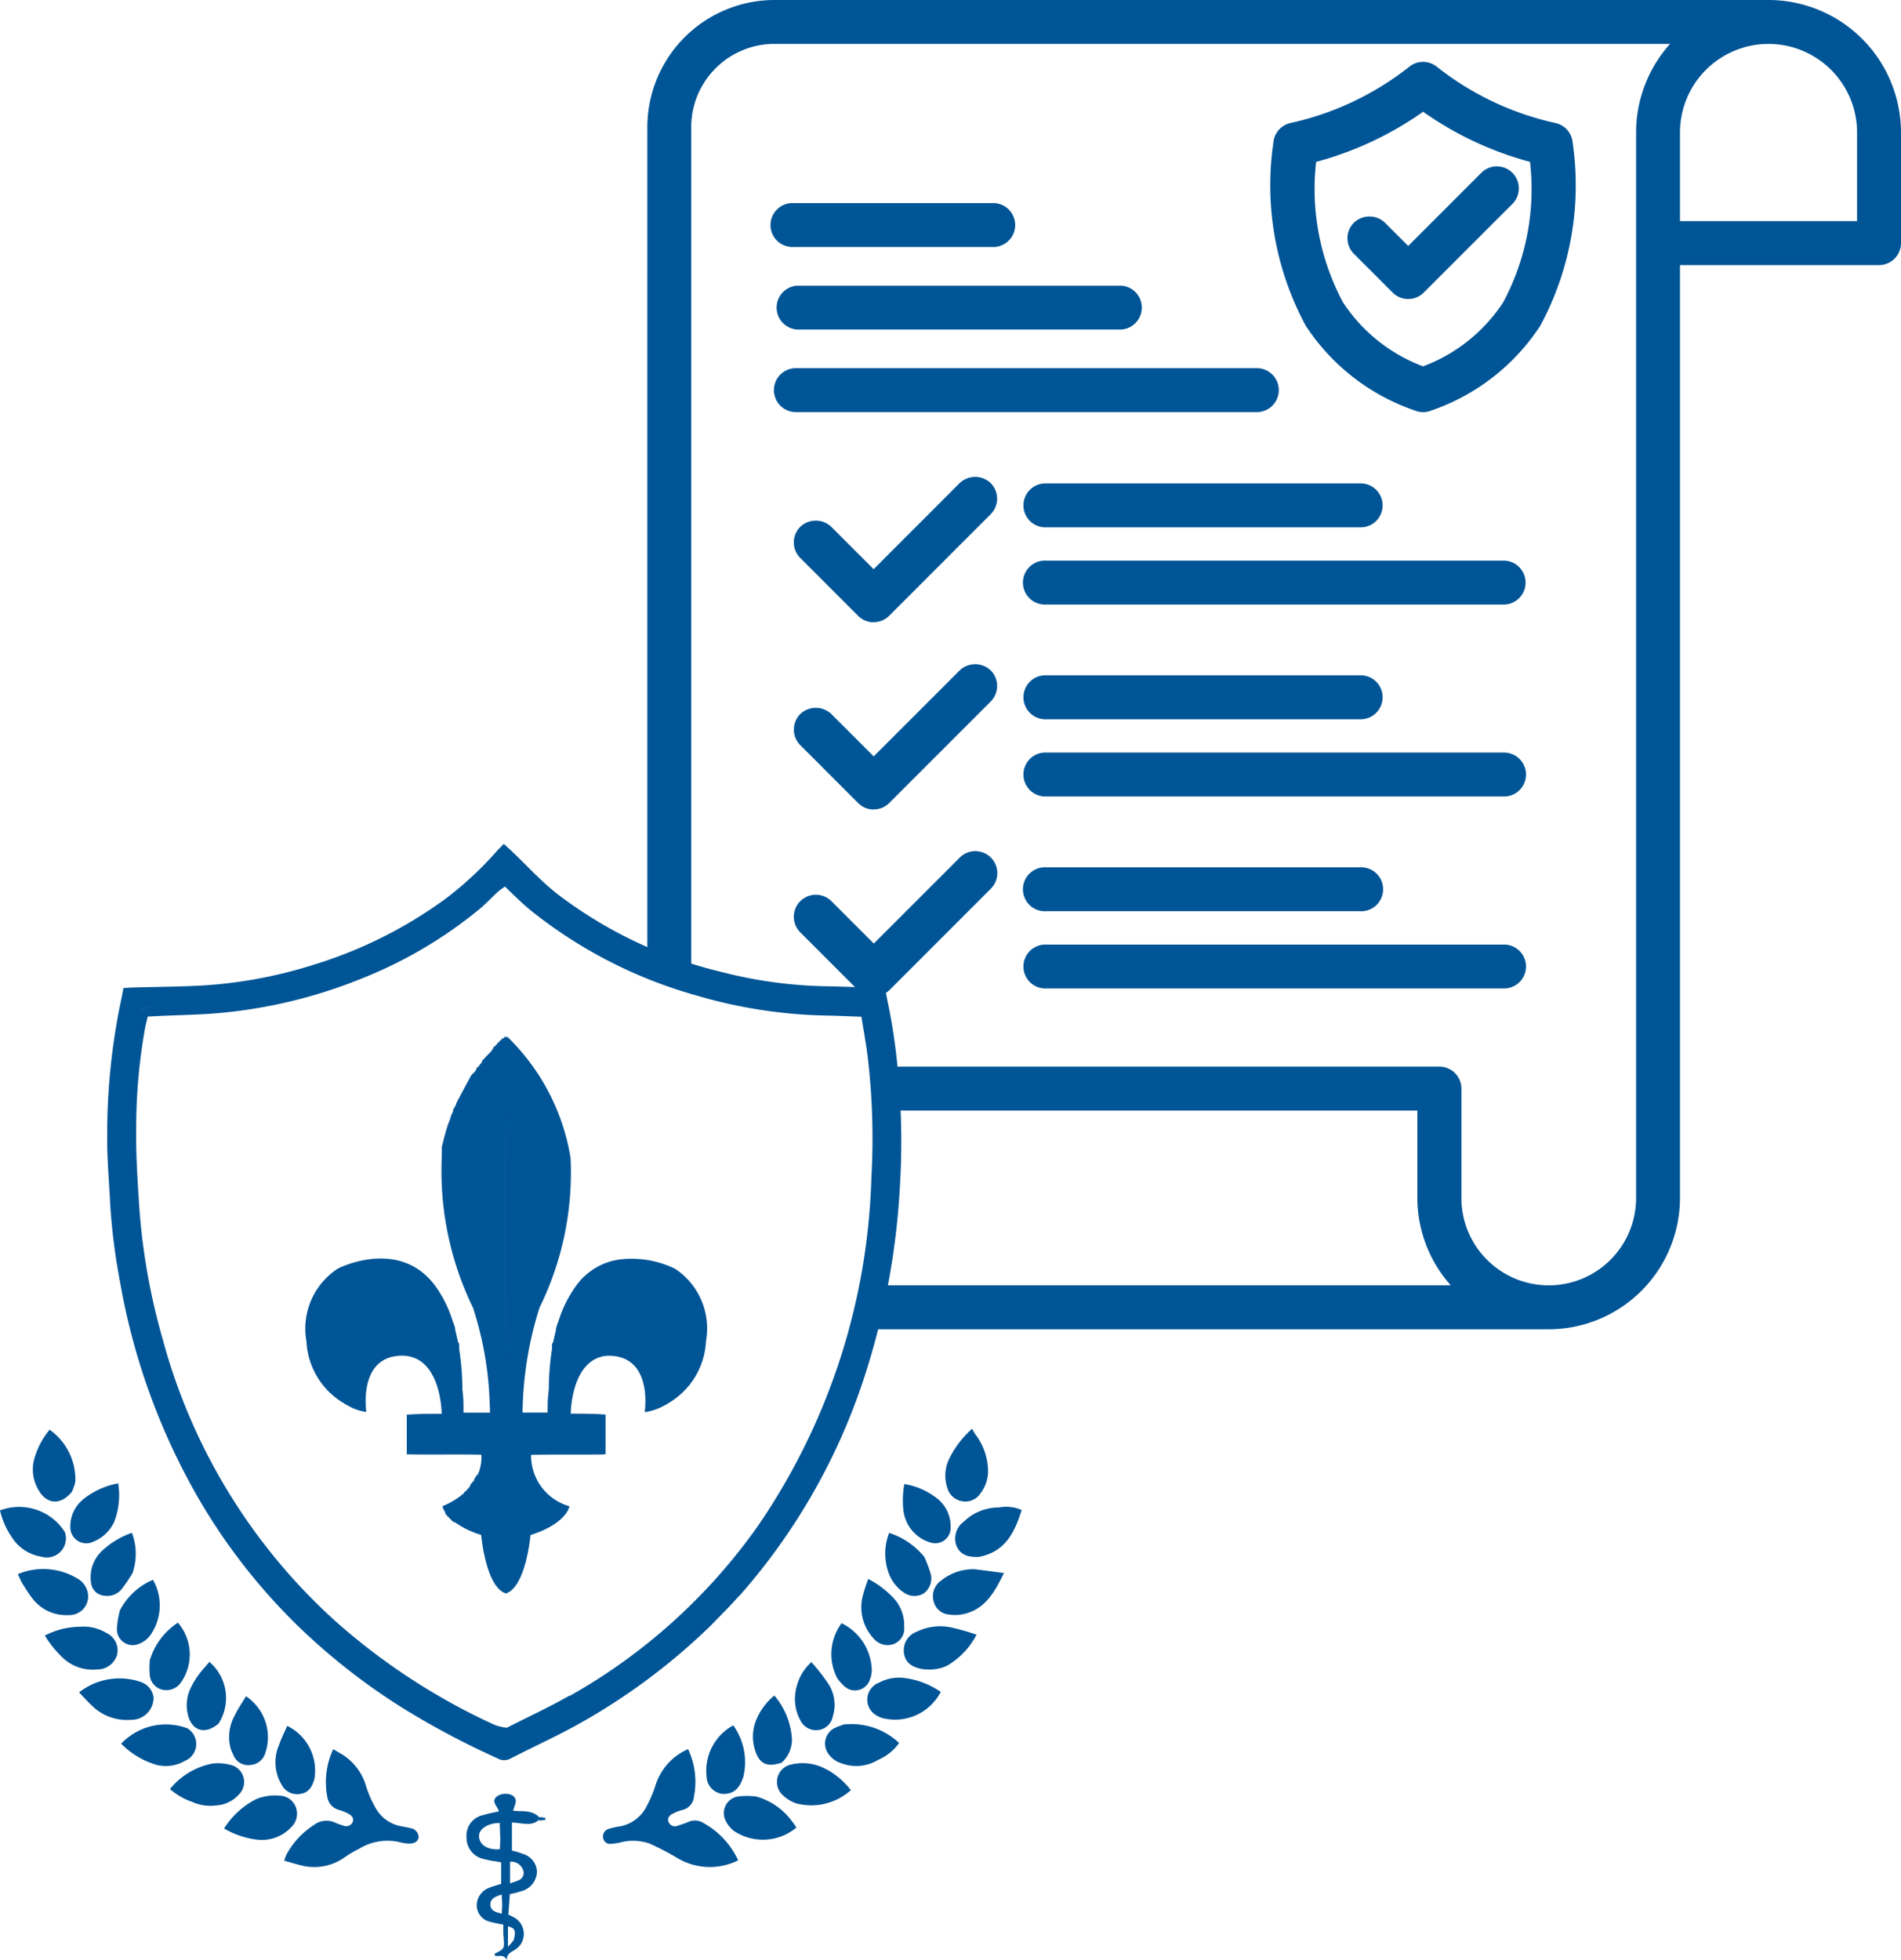
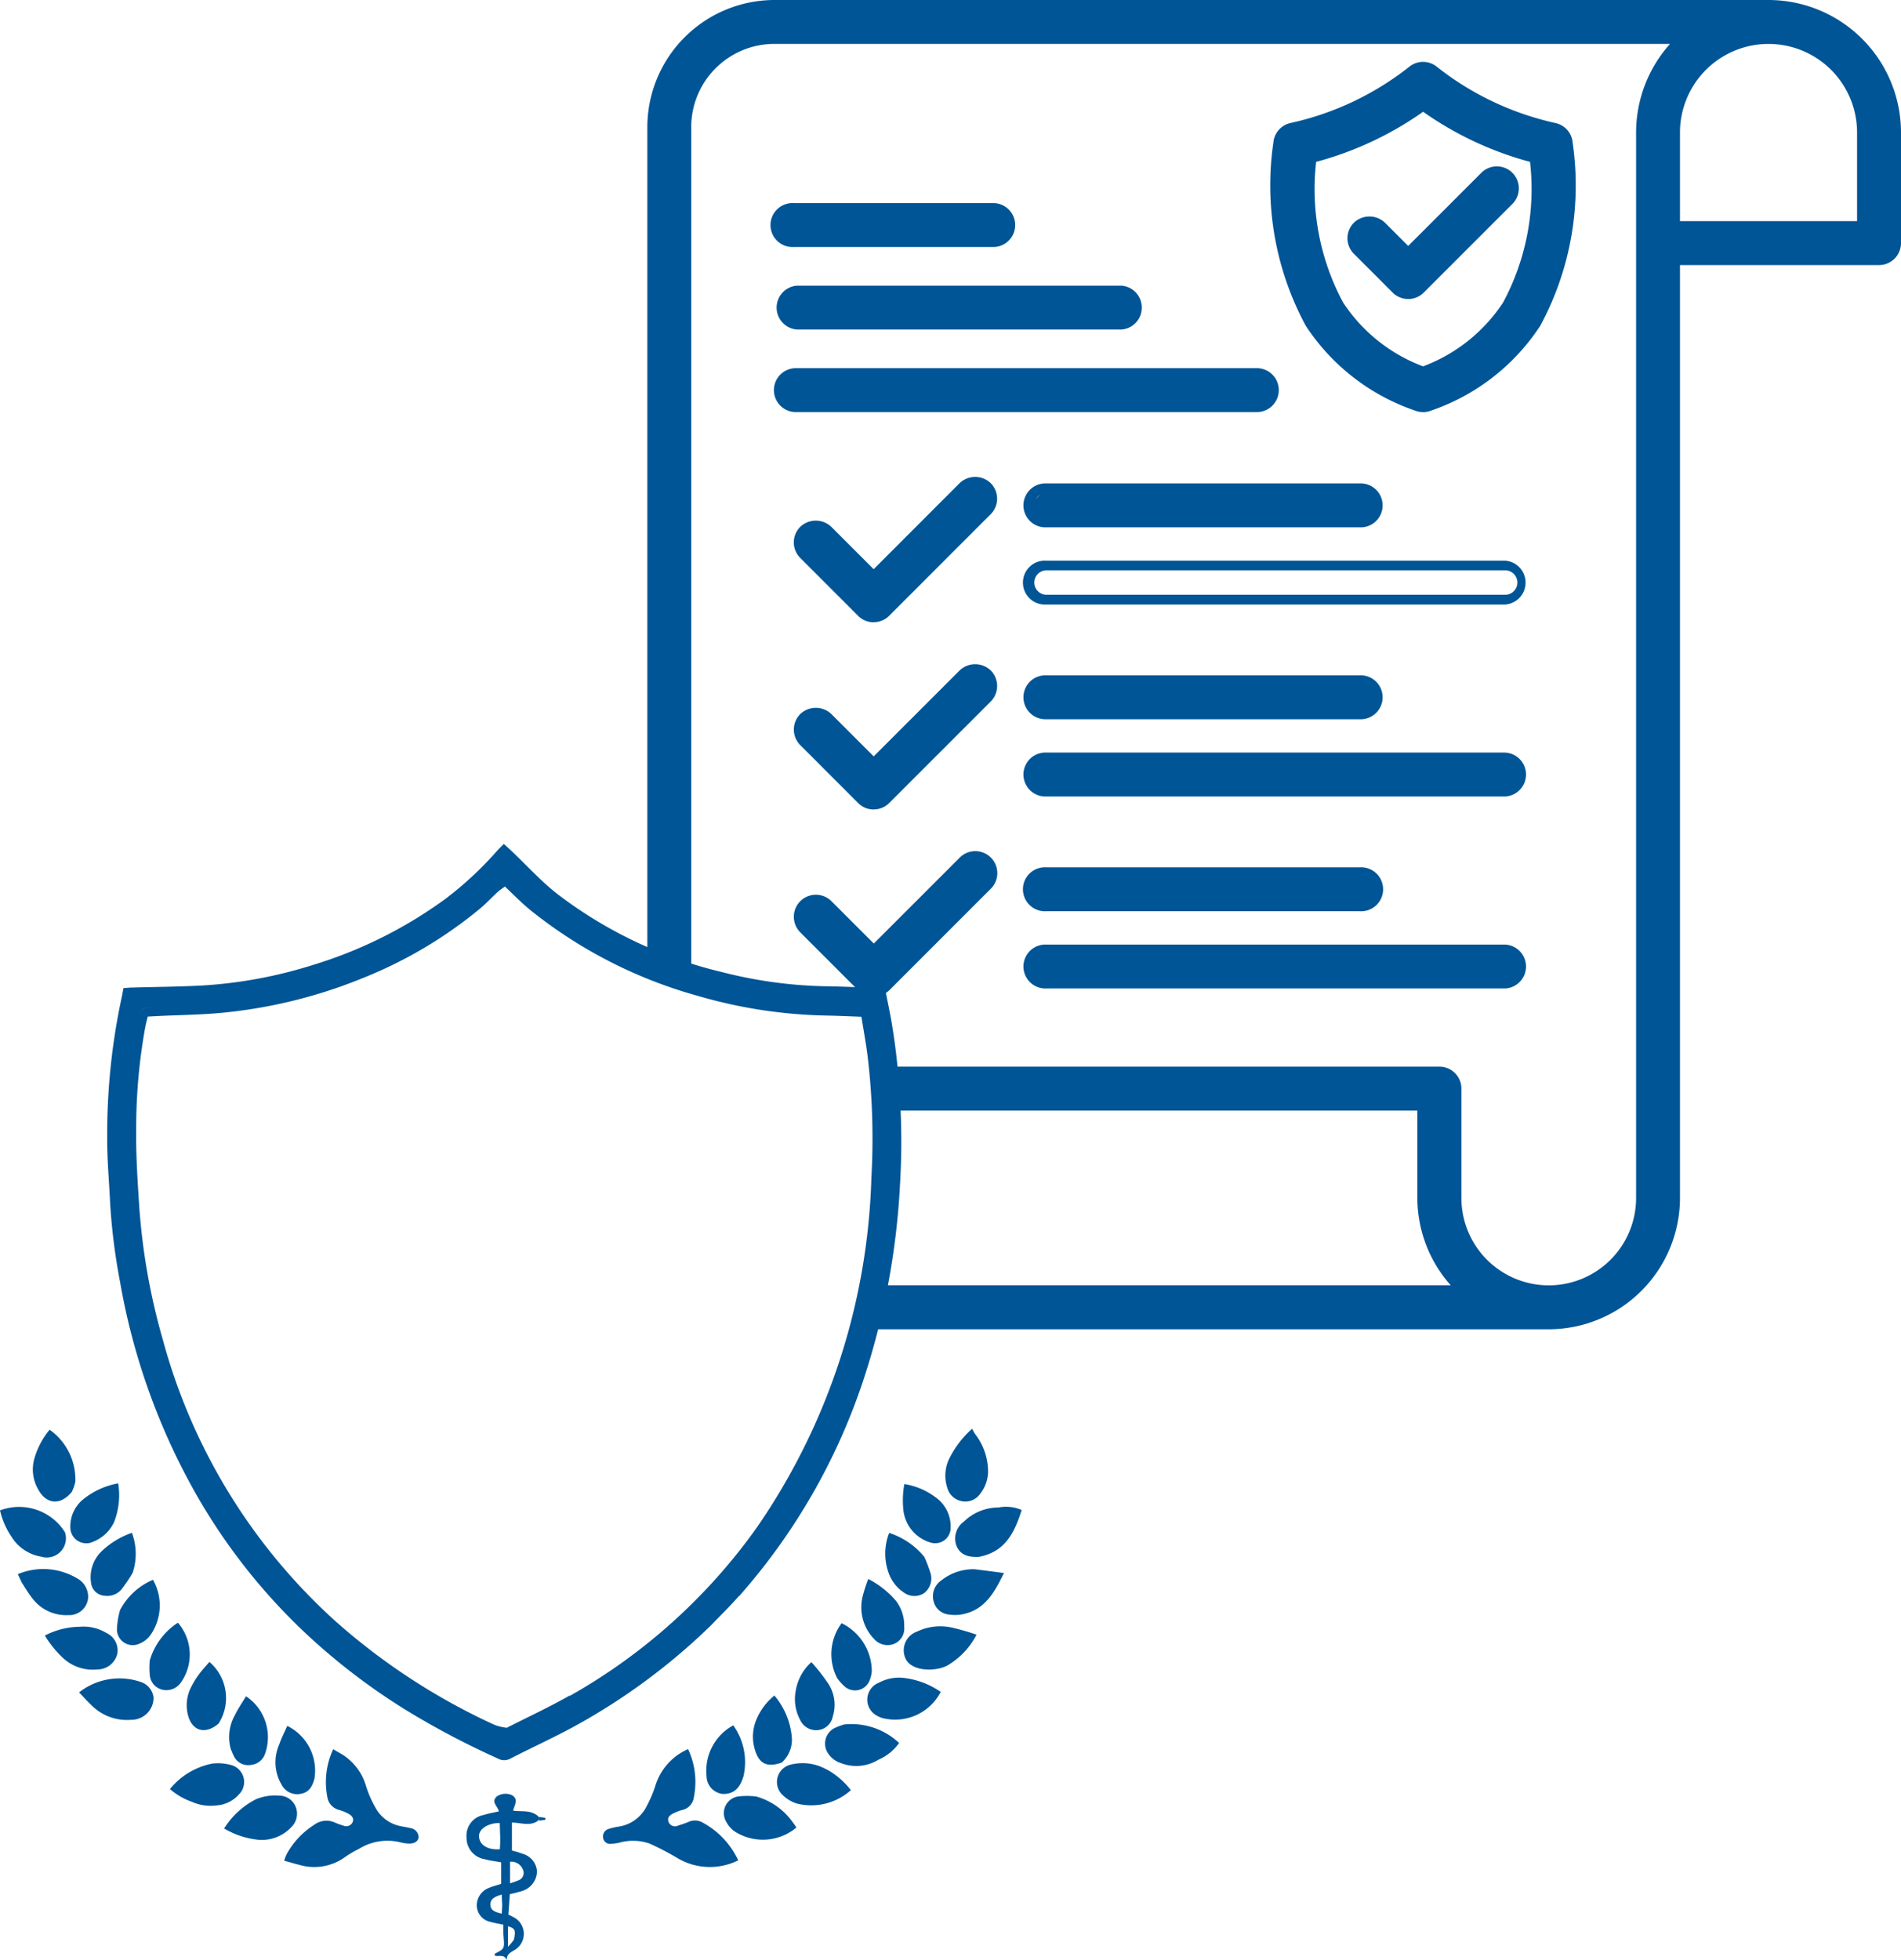
<svg xmlns="http://www.w3.org/2000/svg" id="icono-reglamento-general" width="64.988" height="67" viewBox="0 0 64.988 67">
  <defs>
    <clipPath id="clip-path">
      <rect id="Rectángulo_359" data-name="Rectángulo 359" width="64.988" height="67" fill="#005596" />
    </clipPath>
  </defs>
  <g id="Grupo_132" data-name="Grupo 132" clip-path="url(#clip-path)">
    <path id="Trazado_1037" data-name="Trazado 1037" d="M32.569,112.034a21.191,21.191,0,0,0,4.221-7.3,25.434,25.434,0,0,0,1.285-6.814,24.527,24.527,0,0,0-.028-3.268,22.066,22.066,0,0,0-.282-2.354c-.065-.353-.139-.7-.207-1.047-.7-.023-1.374-.056-2.045-.066a15.38,15.38,0,0,1-3.519-.483,14.965,14.965,0,0,1-5.63-2.667c-.562-.437-1.046-.976-1.566-1.468-.085-.081-.172-.159-.268-.248-.1.1-.175.174-.248.255a11.9,11.9,0,0,1-1.766,1.636,15.171,15.171,0,0,1-4.5,2.243,15.674,15.674,0,0,1-3.814.707c-.791.042-1.584.046-2.376.069-.1,0-.191.013-.3.02-.029.148-.05.277-.079.4a22.151,22.151,0,0,0-.477,4.68c-.007.757.065,1.514.1,2.272a21.049,21.049,0,0,0,.337,2.678,22.544,22.544,0,0,0,2.537,7.152,20.314,20.314,0,0,0,4.081,5.119,21.817,21.817,0,0,0,3.081,2.325,28.019,28.019,0,0,0,3.209,1.7.449.449,0,0,0,.435.009c.743-.384,1.507-.728,2.24-1.131a21.439,21.439,0,0,0,4.623-3.427c.329-.343.654-.658.953-1M12.745,91.9h0c-.608,0-.641.006-.721.519.082-.52.113-.519.716-.519m2.464-.128a9.995,9.995,0,0,1-1.834.129,9.967,9.967,0,0,0,1.834-.129m11.572,23.656c-.7.4-1.43.735-2.146,1.1a1.658,1.658,0,0,1-.421-.1,21.908,21.908,0,0,1-5.437-3.543,19.992,19.992,0,0,1-5.9-9.619,22.007,22.007,0,0,1-.811-4.61c-.056-.868-.113-1.738-.1-2.607a19.229,19.229,0,0,1,.313-3.483c.021-.107.05-.213.082-.345l.326-.017c.77-.038,1.544-.043,2.309-.122A17.008,17.008,0,0,0,19.72,90.9a15,15,0,0,0,3.994-2.368c.211-.176.4-.38.6-.565.078-.071.168-.128.253-.191.313.3.592.582.9.831a15.91,15.91,0,0,0,5.672,2.9,16.791,16.791,0,0,0,4.4.679c.394.007.788.026,1.214.041.073.458.156.9.212,1.345a23.707,23.707,0,0,1,.129,4.16,22.147,22.147,0,0,1-3.9,11.929,19.711,19.711,0,0,1-6.409,5.777" transform="translate(-7.305 -57.476)" fill="#005596" />
    <path id="Trazado_1038" data-name="Trazado 1038" d="M65.1,181.412a.539.539,0,0,0-.505-.026,3.317,3.317,0,0,1-.342.12.235.235,0,0,1-.331-.122c-.06-.155.054-.245.181-.3a1.305,1.305,0,0,1,.276-.106.513.513,0,0,0,.41-.454,2.632,2.632,0,0,0-.2-1.628,2,2,0,0,0-1.106,1.212,4.054,4.054,0,0,1-.305.727,1.278,1.278,0,0,1-.974.71,2.492,2.492,0,0,0-.32.075.268.268,0,0,0-.2.3.24.24,0,0,0,.286.21,1.893,1.893,0,0,0,.26-.035,1.739,1.739,0,0,1,1.029.023,9.085,9.085,0,0,1,.986.513,2.167,2.167,0,0,0,2.057.065,2.806,2.806,0,0,0-1.195-1.279" transform="translate(-41.066 -119.113)" fill="#005596" />
    <path id="Trazado_1039" data-name="Trazado 1039" d="M33.418,181.617c-.115-.035-.237-.047-.355-.074a1.244,1.244,0,0,1-.876-.641,3.771,3.771,0,0,1-.316-.722,1.9,1.9,0,0,0-.8-1.079l-.326-.189a2.667,2.667,0,0,0-.2,1.631.536.536,0,0,0,.393.441,1.687,1.687,0,0,1,.335.136c.113.062.2.166.129.3a.242.242,0,0,1-.315.1,2.072,2.072,0,0,1-.278-.1.7.7,0,0,0-.717.078,2.763,2.763,0,0,0-.937,1,1.568,1.568,0,0,0-.085.223c.195.054.362.106.531.147a1.8,1.8,0,0,0,1.566-.282,3.549,3.549,0,0,1,.455-.266,1.85,1.85,0,0,1,1.393-.233,1.42,1.42,0,0,0,.324.049c.188.005.309-.079.327-.21a.319.319,0,0,0-.247-.311" transform="translate(-19.355 -119.126)" fill="#005596" />
    <path id="Trazado_1040" data-name="Trazado 1040" d="M49.318,184.044c.05-.2.193-.376-.027-.525a.528.528,0,0,0-.531.039c-.205.189.034.33.072.509-.179.041-.351.068-.515.122a.716.716,0,0,0-.59.764.739.739,0,0,0,.618.748c.176.05.362.069.567.107v.736c-.151.049-.3.085-.44.146a.642.642,0,0,0-.393.629.581.581,0,0,0,.471.526c.134.039.274.06.434.094,0,.084,0,.16,0,.235s.009.153.014.23c.025.354.021.36-.3.525-.01.005-.005.038-.009.064.13.058.325-.073.414.166-.01-.209.123-.264.244-.342a.638.638,0,0,0-.01-1.132,1.92,1.92,0,0,0-.18-.09c.018-.252.034-.478.05-.7a4.177,4.177,0,0,0,.428-.11.715.715,0,0,0,.5-.668.668.668,0,0,0-.49-.6,2.939,2.939,0,0,0-.366-.111v-.956c.32,0,.635.145.908-.078a.591.591,0,0,0,0-.13c-.262-.237-.572-.157-.863-.2m-.458,1.319c-.425.034-.715-.158-.711-.459,0-.237.316-.441.707-.437.006.18.012.363.018.546,0,.16-.009.257-.014.351m.065,2.2c-.191-.045-.381-.092-.389-.3s.166-.287.388-.352c.006.13.012.243.017.356-.005.131-.01.206-.016.3m.412.891a1.912,1.912,0,0,1-.2.238v-.7c.244.066.276.144.2.46m.307-2.409a.27.27,0,0,1-.12.367c-.128.053-.208.079-.316.115v-.74a.427.427,0,0,1,.436.257" transform="translate(-31.778 -122.157)" fill="#005596" />
    <path id="Trazado_1041" data-name="Trazado 1041" d="M2.221,155A1.851,1.851,0,0,0,0,154.253a2.68,2.68,0,0,0,.393.9,1.472,1.472,0,0,0,1.011.68A.656.656,0,0,0,2.221,155" transform="translate(0 -102.63)" fill="#005596" />
    <path id="Trazado_1042" data-name="Trazado 1042" d="M97.742,155.444c.134.34.427.408.782.388.906-.177,1.214-.852,1.451-1.6a1.335,1.335,0,0,0-.785-.086,1.7,1.7,0,0,0-1.188.481.716.716,0,0,0-.26.818" transform="translate(-65.048 -102.623)" fill="#005596" />
    <path id="Trazado_1043" data-name="Trazado 1043" d="M3.546,162.065a.645.645,0,0,0,.68-.58.715.715,0,0,0-.379-.677,2.254,2.254,0,0,0-2.023-.142l.132.282c.126.2.231.376.36.539a1.443,1.443,0,0,0,1.23.578" transform="translate(-1.214 -106.864)" fill="#005596" />
    <path id="Trazado_1044" data-name="Trazado 1044" d="M6.378,167.831a.7.7,0,0,0,.684-.512.651.651,0,0,0-.366-.734,1.517,1.517,0,0,0-.915-.213,2.663,2.663,0,0,0-1.19.3,3.537,3.537,0,0,0,.633.779,1.493,1.493,0,0,0,1.155.381" transform="translate(-3.057 -110.772)" fill="#005596" />
    <path id="Trazado_1045" data-name="Trazado 1045" d="M95.732,160.883a.654.654,0,0,0-.259.728.59.59,0,0,0,.525.438,1.343,1.343,0,0,0,.455-.008c.761-.149,1.09-.733,1.42-1.41-.363-.048-.674-.09-1.014-.131a1.771,1.771,0,0,0-1.127.383" transform="translate(-63.552 -106.867)" fill="#005596" />
    <path id="Trazado_1046" data-name="Trazado 1046" d="M25.385,184.034a.611.611,0,0,0-.562-.392,1.716,1.716,0,0,0-.8.123,2.766,2.766,0,0,0-1.089,1,2.886,2.886,0,0,0,1.088.376,1.379,1.379,0,0,0,1.2-.413.637.637,0,0,0,.16-.7" transform="translate(-15.272 -122.27)" fill="#005596" />
    <path id="Trazado_1047" data-name="Trazado 1047" d="M75.161,183.707a2.523,2.523,0,0,0-.612,0,.576.576,0,0,0-.4.867.955.955,0,0,0,.273.319,1.791,1.791,0,0,0,2.123-.123,1.525,1.525,0,0,0-.124-.18,2.272,2.272,0,0,0-1.261-.885" transform="translate(-49.32 -122.306)" fill="#005596" />
    <path id="Trazado_1048" data-name="Trazado 1048" d="M9.876,173.041a.753.753,0,0,0,.759-.77.644.644,0,0,0-.436-.523,2.238,2.238,0,0,0-2.11.356c.156.162.276.3.413.427a1.71,1.71,0,0,0,1.374.51" transform="translate(-5.386 -114.261)" fill="#005596" />
    <path id="Trazado_1049" data-name="Trazado 1049" d="M89.129,171.754a.621.621,0,0,0-.073,1.131.914.914,0,0,0,.174.077,1.756,1.756,0,0,0,2.006-.89,2.782,2.782,0,0,0-1.279-.48,1.439,1.439,0,0,0-.829.163" transform="translate(-59.076 -114.245)" fill="#005596" />
    <path id="Trazado_1050" data-name="Trazado 1050" d="M85.059,176.327a2.5,2.5,0,0,0-.332.127.594.594,0,0,0-.253.792.827.827,0,0,0,.494.406,1.439,1.439,0,0,0,1.263-.119,1.685,1.685,0,0,0,.711-.574,2.38,2.38,0,0,0-1.883-.632" transform="translate(-56.205 -117.387)" fill="#005596" />
-     <path id="Trazado_1051" data-name="Trazado 1051" d="M14.654,176.457a2.105,2.105,0,0,0-2.256.527,2.758,2.758,0,0,0,1.225.728,1.3,1.3,0,0,0,.954-.141.623.623,0,0,0,.078-1.114" transform="translate(-8.255 -117.388)" fill="#005596" />
    <path id="Trazado_1052" data-name="Trazado 1052" d="M81.3,180.6a2.854,2.854,0,0,0-.286-.145,1.67,1.67,0,0,0-1.03-.087.611.611,0,0,0-.29,1.055,1.206,1.206,0,0,0,.475.281,2.022,2.022,0,0,0,1.848-.458,2.709,2.709,0,0,0-.717-.645" transform="translate(-52.929 -120.062)" fill="#005596" />
    <path id="Trazado_1053" data-name="Trazado 1053" d="M92.931,166.526a.677.677,0,0,0-.368.966c.254.42,1.057.39,1.414.188a2.6,2.6,0,0,0,.99-1.049,7.921,7.921,0,0,0-.844-.243,1.835,1.835,0,0,0-1.192.138" transform="translate(-61.583 -110.76)" fill="#005596" />
    <path id="Trazado_1054" data-name="Trazado 1054" d="M19.768,181.386a.6.6,0,0,0-.286-.979,1.691,1.691,0,0,0-.647-.051,2.481,2.481,0,0,0-1.449.871,2.257,2.257,0,0,0,.746.434,1.542,1.542,0,0,0,.832.126,1.12,1.12,0,0,0,.8-.4" transform="translate(-11.576 -120.08)" fill="#005596" />
    <path id="Trazado_1055" data-name="Trazado 1055" d="M4.7,148.332A1.6,1.6,0,0,0,4.812,148a2.085,2.085,0,0,0-.88-1.775,2.715,2.715,0,0,0-.511.951,1.363,1.363,0,0,0,.116,1.082c.284.53.774.568,1.167.076" transform="translate(-2.236 -97.36)" fill="#005596" />
    <path id="Trazado_1056" data-name="Trazado 1056" d="M97.265,148.6a.622.622,0,0,0,.637-.257,1.259,1.259,0,0,0,.266-.731,2.1,2.1,0,0,0-.444-1.309c-.042-.068-.068-.115-.1-.179a3.37,3.37,0,0,0-.791,1.039,1.326,1.326,0,0,0-.064.963.637.637,0,0,0,.5.474" transform="translate(-64.39 -97.292)" fill="#005596" />
    <path id="Trazado_1057" data-name="Trazado 1057" d="M91.873,158.855a.631.631,0,0,0,.243-.671,4.986,4.986,0,0,0-.216-.574,2.566,2.566,0,0,0-1.205-.825,1.944,1.944,0,0,0-.018,1.369,1.344,1.344,0,0,0,.514.665.612.612,0,0,0,.683.035" transform="translate(-60.298 -104.393)" fill="#005596" />
    <path id="Trazado_1058" data-name="Trazado 1058" d="M93.288,153.784a.529.529,0,0,0,.7-.518,1.217,1.217,0,0,0-.537-1.04,2.383,2.383,0,0,0-1.046-.437,3.106,3.106,0,0,0-.029.924,1.307,1.307,0,0,0,.913,1.072" transform="translate(-61.489 -101.066)" fill="#005596" />
    <path id="Trazado_1059" data-name="Trazado 1059" d="M7.917,153.73a1.331,1.331,0,0,0,.776-.7,2.549,2.549,0,0,0,.137-1.316,2.633,2.633,0,0,0-1.191.541,1.191,1.191,0,0,0-.446.951.546.546,0,0,0,.724.527" transform="translate(-4.789 -101.015)" fill="#005596" />
    <path id="Trazado_1060" data-name="Trazado 1060" d="M9.676,157.383a1.231,1.231,0,0,0-.386,1.078.5.5,0,0,0,.474.464.638.638,0,0,0,.566-.214,5.631,5.631,0,0,0,.382-.564,2.039,2.039,0,0,0-.023-1.375,2.887,2.887,0,0,0-1.014.611" transform="translate(-6.18 -104.384)" fill="#005596" />
    <path id="Trazado_1061" data-name="Trazado 1061" d="M28.385,178.531a.6.6,0,0,0,.67.311c.272-.05.385-.258.453-.508a1.7,1.7,0,0,0-.928-1.811c-.092.21-.2.416-.273.631a1.516,1.516,0,0,0-.008,1.209,1.871,1.871,0,0,0,.087.169" transform="translate(-18.76 -117.535)" fill="#005596" />
    <path id="Trazado_1062" data-name="Trazado 1062" d="M89.248,163.716a.566.566,0,0,0,.346-.585,1.382,1.382,0,0,0-.28-.885,3.126,3.126,0,0,0-.948-.748,5.032,5.032,0,0,0-.194.6,1.557,1.557,0,0,0,.383,1.44.616.616,0,0,0,.692.179" transform="translate(-58.683 -107.531)" fill="#005596" />
    <path id="Trazado_1063" data-name="Trazado 1063" d="M15.3,167.284a2.654,2.654,0,0,0,0,.455.558.558,0,0,0,.43.522.6.6,0,0,0,.633-.242,1.661,1.661,0,0,0-.1-2.046,2.307,2.307,0,0,0-.968,1.311" transform="translate(-10.181 -110.511)" fill="#005596" />
    <path id="Trazado_1064" data-name="Trazado 1064" d="M12.073,162.6a2.814,2.814,0,0,0-.107.636.539.539,0,0,0,.724.538.883.883,0,0,0,.412-.3,1.769,1.769,0,0,0,.094-1.9,2.276,2.276,0,0,0-1.123,1.031" transform="translate(-7.967 -107.579)" fill="#005596" />
    <path id="Trazado_1065" data-name="Trazado 1065" d="M85.509,168.193a.536.536,0,0,0,.857-.25,1.01,1.01,0,0,0,.062-.287,1.832,1.832,0,0,0-1.032-1.633,1.776,1.776,0,0,0-.146,1.885,1.845,1.845,0,0,0,.258.285" transform="translate(-56.625 -110.544)" fill="#005596" />
    <path id="Trazado_1066" data-name="Trazado 1066" d="M24.174,175.842a.568.568,0,0,0,.488-.387,1.683,1.683,0,0,0-.652-1.96c-.129.215-.275.421-.382.647a1.52,1.52,0,0,0-.145,1.14c.037.1.068.167.1.236a.543.543,0,0,0,.59.324" transform="translate(-15.599 -115.519)" fill="#005596" />
    <path id="Trazado_1067" data-name="Trazado 1067" d="M72.263,178.193a.616.616,0,0,0,.553.615c.442.013.608-.283.708-.6a2.166,2.166,0,0,0-.348-1.744,1.76,1.76,0,0,0-.913,1.732" transform="translate(-48.108 -117.494)" fill="#005596" />
    <path id="Trazado_1068" data-name="Trazado 1068" d="M77.193,174.139a1.514,1.514,0,0,0-.092,1.154c.146.462.411.59.909.419a1.05,1.05,0,0,0,.35-.813,2.541,2.541,0,0,0-.6-1.48,2.12,2.12,0,0,0-.569.72" transform="translate(-51.287 -115.469)" fill="#005596" />
    <path id="Trazado_1069" data-name="Trazado 1069" d="M81.885,170.005a1.688,1.688,0,0,0-.538,1,1.5,1.5,0,0,0,.16.984.6.6,0,0,0,.661.33.581.581,0,0,0,.453-.47,1.312,1.312,0,0,0-.157-1.108,6.4,6.4,0,0,0-.579-.738" transform="translate(-54.148 -113.195)" fill="#005596" />
    <path id="Trazado_1070" data-name="Trazado 1070" d="M20.2,172.088a1.623,1.623,0,0,0-.314-2.109c-.12.142-.247.278-.357.427a2.949,2.949,0,0,0-.259.419,1.352,1.352,0,0,0-.128.921c.123.582.582.747,1.057.342" transform="translate(-12.728 -113.178)" fill="#005596" />
    <path id="Trazado_1071" data-name="Trazado 1071" d="M55.1,185.847a.178.178,0,0,0,.015.119,1.359,1.359,0,0,0,.221-.027c0-.02,0-.04,0-.059a.87.87,0,0,0-.236-.032" transform="translate(-36.689 -123.743)" fill="#005596" />
    <line id="Línea_4" data-name="Línea 4" transform="translate(16.226 50.511)" />
-     <path id="Trazado_1072" data-name="Trazado 1072" d="M43.906,113.914a3.4,3.4,0,0,0-1.878-.31,2.19,2.19,0,0,0-1.489.9,4.1,4.1,0,0,0-.6,1.2l0,.007a1.7,1.7,0,0,0-.091.265c0,.01,0,.019.006.028-.036.138-.068.277-.095.416-.007.011-.013.022-.021.033a.081.081,0,0,0-.022.054c0,.049,0,.1,0,.148a9.132,9.132,0,0,0-.11,1.374c-.011.12-.023.241-.034.364-.006.158-.006.287-.006.444h-.858a12.393,12.393,0,0,1,.578-3.582,10.445,10.445,0,0,0,1.063-5.126,7.42,7.42,0,0,0-2.177-4.152v.053l-.051-.05v0l-.009-.009v.016l-.068.068H38.02c-.023-.007-.02,0-.02,0a.124.124,0,0,1-.048.066c-.021,0-.018,0-.018,0a.125.125,0,0,1-.048.065c-.02,0-.018,0-.018,0a.488.488,0,0,1-.112.135c-.024,0-.02,0-.02,0a1.22,1.22,0,0,1-.116.189c-.02.007-.021.006-.021.006a.157.157,0,0,1-.047.064l-.016,0a.15.15,0,0,1-.049.065c-.019,0-.016,0-.016,0a.137.137,0,0,1-.048.066c-.02,0-.017,0-.017,0a.121.121,0,0,1-.047.068c-.022,0-.017,0-.017,0a.369.369,0,0,1-.051.123l-.018.005a.544.544,0,0,1-.111.137l-.019,0a.394.394,0,0,1-.051.124l-.017.007a.151.151,0,0,1-.05.066h-.016c-.007.018-.019.03-.054.066-.179.329-.34.63-.5.931a.8.8,0,0,1-.086.194l-.018,0a.721.721,0,0,1-.049.187l-.018.009a2.7,2.7,0,0,1-.122.354c-.092.281-.152.527-.213.772,0,.195-.007.39-.011.611a10.669,10.669,0,0,0,1.078,4.892,11.664,11.664,0,0,1,.566,3.191c.009.2.012.332.012.375v.015h-.905c0-.16,0-.29-.005-.451l-.034-.364a9.132,9.132,0,0,0-.11-1.374c0-.049,0-.1,0-.148a.079.079,0,0,0-.022-.054l-.021-.033c-.027-.139-.058-.278-.095-.416,0-.009,0-.019.006-.028a1.7,1.7,0,0,0-.091-.265l0-.007a4.1,4.1,0,0,0-.6-1.2c-1.237-1.66-3.32-.584-3.32-.584a2.444,2.444,0,0,0-1.077,2.486,2.6,2.6,0,0,0,1.308,2.134l.007.013.01,0c.038.021.075.041.111.06l.011.009h0a1.761,1.761,0,0,0,.6.2s-.288-1.847,1.141-1.923,1.435,1.985,1.435,1.985c-.407,0-.8,0-1.192.031,0,.108,0,.215,0,.32v.038c0,.094,0,.188,0,.281,0,.239,0,.476,0,.716.864.016,1.686-.005,2.549.013a1.443,1.443,0,0,1-.116.668c-.005.013-.012.027-.018.04,0-.013-.007-.026-.011-.04a.615.615,0,0,1-.066.118l-.015.009a.447.447,0,0,1-.05.125L37,121.2a.14.14,0,0,1-.047.068h-.016a.37.37,0,0,1-.05.125l-.017.006a.153.153,0,0,1-.049.066c-.019,0-.016,0-.016,0a.131.131,0,0,1-.048.066c-.02,0-.017,0-.017,0a.774.774,0,0,1-.049.071h0l-.047.04-.027.021c-.01,0-.009,0-.009,0l-.005.011h0l-.048.037-.048.034-.049.034-.055.035-.049.031-.065.037-.048.027c-.026.014-.053.027-.081.041l-.041.021c-.042.02-.086.04-.131.059a.016.016,0,0,0-.014.022v0h0a.605.605,0,0,0,.087.186c0,.019.009.038.014.059s0,.021,0,.021a.151.151,0,0,1,.064.05c0,.019,0,.016,0,.016a.164.164,0,0,1,.064.051.085.085,0,0,0,0,.016.156.156,0,0,1,.065.05c0,.019,0,.016,0,.016a.188.188,0,0,1,.069.051c0,.018.008.018.031.016l.025,0a3.022,3.022,0,0,0,.9.433s.154,1.788.846,2c0,0-.026-10.3-.026-15v-2.953c0,.064,0,.123,0,.182,0,5.635.021,17.775.021,17.775.692-.217.847-2,.847-2,1.223-.384,1.325-.966,1.325-.966a.015.015,0,0,0-.014-.022A1.8,1.8,0,0,1,39,120.28c.846-.017,1.653,0,2.5-.013v-.006h.047c0-.452,0-.889,0-1.356-.394-.031-.785-.031-1.192-.031,0,0,.005-1.777,1.149-1.97a1.3,1.3,0,0,1,.239-.008c1.43.077,1.141,1.923,1.141,1.923a.511.511,0,0,0,.073-.009,1.921,1.921,0,0,0,.57-.2h.005l.011-.009c.036-.019.073-.038.111-.06l.01,0,.007-.013a2.6,2.6,0,0,0,1.308-2.134,2.444,2.444,0,0,0-1.077-2.486" transform="translate(-20.844 -70.557)" fill="#005596" />
-     <path id="Trazado_1073" data-name="Trazado 1073" d="M121.577,57.836H105.9a.584.584,0,0,0,0,1.169h15.679a.584.584,0,1,0,0-1.169" transform="translate(-70.122 -38.509)" fill="#005596" />
    <path id="Trazado_1074" data-name="Trazado 1074" d="M121.244,58.838H105.565a.752.752,0,1,1,0-1.5h15.679a.752.752,0,0,1,0,1.5m-15.679-1.169a.417.417,0,1,0,0,.835h15.679a.417.417,0,0,0,0-.835Z" transform="translate(-69.788 -38.176)" fill="#005596" />
    <path id="Trazado_1075" data-name="Trazado 1075" d="M105.9,70.734h10.7a.584.584,0,0,0,0-1.169H105.9a.584.584,0,1,0,0,1.169" transform="translate(-70.121 -46.319)" fill="#005596" />
    <path id="Trazado_1076" data-name="Trazado 1076" d="M116.265,70.568h-10.7a.751.751,0,1,1,0-1.5h10.7a.751.751,0,1,1,0,1.5m-10.7-1.169a.417.417,0,1,0,0,.834h10.7a.417.417,0,1,0,0-.834Z" transform="translate(-69.788 -45.986)" fill="#005596" />
    <path id="Trazado_1077" data-name="Trazado 1077" d="M140.55,9.441a.584.584,0,0,0-.45-.522,10.176,10.176,0,0,1-4.125-1.949.583.583,0,0,0-.753,0A10.189,10.189,0,0,1,131.1,8.919a.586.586,0,0,0-.45.522,9.934,9.934,0,0,0,1.083,6.153,7.106,7.106,0,0,0,3.653,2.832.589.589,0,0,0,.431,0,7.106,7.106,0,0,0,3.653-2.832,9.938,9.938,0,0,0,1.083-6.153m-2.076,5.536a5.846,5.846,0,0,1-2.875,2.274,5.848,5.848,0,0,1-2.876-2.274,8.468,8.468,0,0,1-.94-5.026,11.365,11.365,0,0,0,3.815-1.79,11.359,11.359,0,0,0,3.815,1.79,8.465,8.465,0,0,1-.94,5.026" transform="translate(-86.949 -4.549)" fill="#005596" />
    <path id="Trazado_1078" data-name="Trazado 1078" d="M135.265,18.3a.748.748,0,0,1-.277-.053,7.263,7.263,0,0,1-3.734-2.9,10.093,10.093,0,0,1-1.107-6.255.751.751,0,0,1,.578-.671,10.017,10.017,0,0,0,4.056-1.914.749.749,0,0,1,.968,0A10.008,10.008,0,0,0,139.8,8.422a.749.749,0,0,1,.579.672,10.1,10.1,0,0,1-1.107,6.255,7.265,7.265,0,0,1-3.734,2.9.75.75,0,0,1-.277.053m0-11.635a.414.414,0,0,0-.268.1,10.353,10.353,0,0,1-4.2,1.984.418.418,0,0,0-.321.373,9.778,9.778,0,0,0,1.058,6.051,6.949,6.949,0,0,0,3.574,2.765.417.417,0,0,0,.307,0,6.947,6.947,0,0,0,3.573-2.765A9.783,9.783,0,0,0,140.05,9.12h0a.417.417,0,0,0-.322-.373,10.35,10.35,0,0,1-4.194-1.984.416.416,0,0,0-.269-.1m0,10.434-.065-.027a6,6,0,0,1-2.953-2.34,8.614,8.614,0,0,1-.965-5.123l.007-.12.117-.031a11.161,11.161,0,0,0,3.759-1.762l.1-.075.1.075a11.153,11.153,0,0,0,3.758,1.762l.117.031.007.12a8.612,8.612,0,0,1-.965,5.124,5.993,5.993,0,0,1-2.952,2.34ZM131.61,9.747a8.194,8.194,0,0,0,.922,4.808,5.635,5.635,0,0,0,2.733,2.181A5.63,5.63,0,0,0,138,14.555a8.192,8.192,0,0,0,.922-4.808,11.506,11.506,0,0,1-3.655-1.712,11.507,11.507,0,0,1-3.655,1.712" transform="translate(-86.616 -4.215)" fill="#005596" />
    <path id="Trazado_1079" data-name="Trazado 1079" d="M142.858,17.736l-2.6,2.6-.912-.912a.584.584,0,0,0-.826.826l1.325,1.325a.583.583,0,0,0,.826,0l3.015-3.014a.584.584,0,0,0-.827-.826" transform="translate(-92.116 -11.696)" fill="#005596" />
    <path id="Trazado_1080" data-name="Trazado 1080" d="M139.924,21.584a.748.748,0,0,1-.531-.22l-1.325-1.325a.749.749,0,0,1,0-1.063.769.769,0,0,1,1.062,0l.794.794,2.483-2.483a.752.752,0,1,1,1.063,1.063l-3.015,3.014a.746.746,0,0,1-.531.22M138.6,19.09a.417.417,0,0,0-.3.712l1.325,1.325a.427.427,0,0,0,.59,0l3.015-3.014a.417.417,0,0,0-.59-.59l-2.719,2.719-1.03-1.03a.414.414,0,0,0-.295-.122" transform="translate(-91.783 -11.364)" fill="#005596" />
    <path id="Trazado_1081" data-name="Trazado 1081" d="M105.9,98.264h15.679a.584.584,0,0,0,0-1.169H105.9a.584.584,0,1,0,0,1.169" transform="translate(-70.121 -64.649)" fill="#005596" />
    <path id="Trazado_1082" data-name="Trazado 1082" d="M121.244,98.1H105.565a.751.751,0,1,1,0-1.5h15.679a.751.751,0,0,1,0,1.5m-15.679-1.169a.417.417,0,1,0,0,.834h15.679a.417.417,0,0,0,0-.834Z" transform="translate(-69.788 -64.316)" fill="#005596" />
    <path id="Trazado_1083" data-name="Trazado 1083" d="M105.9,90.364h10.7a.584.584,0,0,0,0-1.169H105.9a.584.584,0,1,0,0,1.169" transform="translate(-70.121 -59.389)" fill="#005596" />
    <path id="Trazado_1084" data-name="Trazado 1084" d="M116.265,90.2h-10.7a.752.752,0,1,1,0-1.5h10.7a.752.752,0,1,1,0,1.5m-10.7-1.169a.417.417,0,1,0,0,.835h10.7a.417.417,0,1,0,0-.835Z" transform="translate(-69.788 -59.056)" fill="#005596" />
    <path id="Trazado_1085" data-name="Trazado 1085" d="M121.577,77.465H105.9a.584.584,0,0,0,0,1.169h15.679a.584.584,0,1,0,0-1.169" transform="translate(-70.122 -51.579)" fill="#005596" />
    <path id="Trazado_1086" data-name="Trazado 1086" d="M121.244,78.468H105.565a.751.751,0,1,1,0-1.5h15.679a.751.751,0,0,1,0,1.5M105.565,77.3a.417.417,0,1,0,0,.834h15.679a.417.417,0,0,0,0-.834Z" transform="translate(-69.788 -51.246)" fill="#005596" />
    <path id="Trazado_1087" data-name="Trazado 1087" d="M104.883.5H70.9a4.183,4.183,0,0,0-4.178,4.178V32.769c.382.16.772.3,1.168.434V4.678a3.014,3.014,0,0,1,3.01-3.01h31.018a4.348,4.348,0,0,0-1.4,3.194V41.276a3.153,3.153,0,0,1-6.306,0V37.539a.584.584,0,0,0-.584-.584H75.12q.025.278.046.556c.016.2.026.408.036.612H93.045v3.153a4.311,4.311,0,0,0,1.37,3.153H74.744q-.114.587-.257,1.169H97.367a4.327,4.327,0,0,0,4.322-4.321V9.225h6.972a.585.585,0,0,0,.584-.584V4.862A4.367,4.367,0,0,0,104.883.5m3.194,7.556h-6.388V4.862a3.194,3.194,0,0,1,6.388,0Z" transform="translate(-44.424 -0.333)" fill="#005596" />
    <path id="Trazado_1088" data-name="Trazado 1088" d="M97.034,45.432H73.942l.05-.207c.1-.391.181-.782.255-1.161l.026-.135H93.686a4.5,4.5,0,0,1-1.141-2.986V37.958H74.71L74.7,37.8c-.01-.2-.02-.405-.036-.608q-.021-.278-.046-.554l-.016-.182H93.3a.752.752,0,0,1,.751.752v3.737a2.986,2.986,0,0,0,5.972,0V4.529A4.541,4.541,0,0,1,101.184,1.5H70.564a2.846,2.846,0,0,0-2.843,2.843V33.1l-.22-.072c-.41-.135-.808-.283-1.18-.439l-.1-.043V4.346A4.351,4.351,0,0,1,70.564,0H104.55a4.534,4.534,0,0,1,4.529,4.529V8.308a.752.752,0,0,1-.751.752h-6.805V40.944a4.494,4.494,0,0,1-4.489,4.489M74.367,45.1H97.034a4.159,4.159,0,0,0,4.155-4.155V8.725h7.139a.417.417,0,0,0,.417-.417V4.529a4.2,4.2,0,0,0-4.2-4.2H70.564a4.016,4.016,0,0,0-4.011,4.012V32.325c.267.109.546.214.834.313V4.346a3.181,3.181,0,0,1,3.177-3.178h31.444l-.312.289a4.207,4.207,0,0,0-1.342,3.072V40.944a3.32,3.32,0,0,1-6.641,0V37.206a.418.418,0,0,0-.417-.417H74.969q.016.188.03.377c.011.153.02.305.028.458H92.88v3.32A4.169,4.169,0,0,0,94.2,43.974l.308.289H74.549c-.055.274-.115.554-.182.835M107.911,7.891h-6.722V4.529a3.361,3.361,0,1,1,6.722,0Zm-6.388-.334h6.054V4.529a3.027,3.027,0,0,0-6.054,0Z" transform="translate(-44.091 0)" fill="#005596" />
    <path id="Trazado_1089" data-name="Trazado 1089" d="M88.156,49.44a.584.584,0,0,0-.826,0L84.273,52.5l-1.565-1.565a.584.584,0,0,0-.827.826l1.979,1.979a.583.583,0,0,0,.825,0l3.47-3.47a.585.585,0,0,0,0-.826" transform="translate(-54.406 -32.805)" fill="#005596" />
    <path id="Trazado_1090" data-name="Trazado 1090" d="M83.941,53.755a.746.746,0,0,1-.531-.22l-1.979-1.979a.752.752,0,0,1,0-1.062.77.77,0,0,1,1.063,0l1.447,1.447L86.88,49a.77.77,0,0,1,1.062,0h0a.753.753,0,0,1,0,1.062l-3.47,3.47a.744.744,0,0,1-.531.22m-1.979-3.147a.417.417,0,0,0-.295.712L83.646,53.3a.427.427,0,0,0,.589,0l3.47-3.47a.419.419,0,0,0,0-.59.427.427,0,0,0-.59,0l-3.175,3.175-1.683-1.683a.416.416,0,0,0-.3-.122" transform="translate(-54.074 -32.487)" fill="#005596" />
    <path id="Trazado_1091" data-name="Trazado 1091" d="M91.46,29.708H80.37a.584.584,0,0,0,0,1.169H91.46a.584.584,0,1,0,0-1.169" transform="translate(-53.124 -19.781)" fill="#005596" />
    <path id="Trazado_1092" data-name="Trazado 1092" d="M91.127,30.711H80.038a.752.752,0,0,1,0-1.5h11.09a.752.752,0,0,1,0,1.5m-11.09-1.169a.417.417,0,1,0,0,.835h11.09a.417.417,0,0,0,0-.835Z" transform="translate(-52.791 -19.448)" fill="#005596" />
-     <path id="Trazado_1093" data-name="Trazado 1093" d="M105.313,50.519a.584.584,0,0,0,.584.584h10.7a.584.584,0,1,0,0-1.169H105.9a.584.584,0,0,0-.584.584" transform="translate(-70.121 -33.248)" fill="#005596" />
+     <path id="Trazado_1093" data-name="Trazado 1093" d="M105.313,50.519a.584.584,0,0,0,.584.584h10.7a.584.584,0,1,0,0-1.169H105.9" transform="translate(-70.121 -33.248)" fill="#005596" />
    <path id="Trazado_1094" data-name="Trazado 1094" d="M116.265,50.939h-10.7a.751.751,0,1,1,0-1.5h10.7a.751.751,0,1,1,0,1.5m-10.7-1.169a.417.417,0,1,0,0,.834h10.7a.417.417,0,1,0,0-.834Z" transform="translate(-69.788 -32.916)" fill="#005596" />
    <path id="Trazado_1095" data-name="Trazado 1095" d="M86.886,21.265H80.022a.584.584,0,1,0,0,1.169h6.863a.584.584,0,1,0,0-1.169" transform="translate(-52.893 -14.159)" fill="#005596" />
    <path id="Trazado_1096" data-name="Trazado 1096" d="M86.553,22.268H79.69a.751.751,0,1,1,0-1.5h6.863a.751.751,0,0,1,0,1.5M79.69,21.1a.417.417,0,1,0,0,.834h6.863a.417.417,0,0,0,0-.834Z" transform="translate(-52.56 -13.826)" fill="#005596" />
    <path id="Trazado_1097" data-name="Trazado 1097" d="M96.05,38.153H80.37a.584.584,0,1,0,0,1.168H96.05a.584.584,0,1,0,0-1.168" transform="translate(-53.124 -25.404)" fill="#005596" />
    <path id="Trazado_1098" data-name="Trazado 1098" d="M95.717,39.155H80.038a.751.751,0,1,1,0-1.5h15.68a.751.751,0,1,1,0,1.5m-15.68-1.168a.417.417,0,1,0,0,.834h15.68a.417.417,0,1,0,0-.834Z" transform="translate(-52.791 -25.071)" fill="#005596" />
    <path id="Trazado_1099" data-name="Trazado 1099" d="M88.156,68.584a.584.584,0,0,0-.826,0L84.273,71.64l-1.565-1.565a.584.584,0,0,0-.827.826l1.979,1.978a.582.582,0,0,0,.825,0l3.47-3.469a.585.585,0,0,0,0-.826" transform="translate(-54.406 -45.552)" fill="#005596" />
    <path id="Trazado_1100" data-name="Trazado 1100" d="M83.942,72.9a.747.747,0,0,1-.531-.22L81.432,70.7a.753.753,0,0,1,0-1.062.77.77,0,0,1,1.063,0l1.447,1.447,2.939-2.938a.77.77,0,0,1,1.062,0h0a.754.754,0,0,1,0,1.062l-3.47,3.469a.745.745,0,0,1-.531.22m-1.979-3.147a.417.417,0,0,0-.294.712l1.978,1.978a.427.427,0,0,0,.589,0l3.47-3.469a.419.419,0,0,0,0-.59.427.427,0,0,0-.59,0l-3.175,3.174-1.683-1.683a.416.416,0,0,0-.3-.122" transform="translate(-54.074 -45.233)" fill="#005596" />
    <path id="Trazado_1101" data-name="Trazado 1101" d="M88.156,87.726a.584.584,0,0,0-.826,0l-3.057,3.056-1.565-1.565a.584.584,0,0,0-.827.826l1.979,1.979c.009.009.02.016.03.025l.732.027a.585.585,0,0,0,.063-.052l3.47-3.47a.585.585,0,0,0,0-.826" transform="translate(-54.406 -58.297)" fill="#005596" />
    <path id="Trazado_1102" data-name="Trazado 1102" d="M84.286,91.908l-.793-.029-.045-.04a.409.409,0,0,1-.036-.03l-1.979-1.979A.752.752,0,0,1,82.5,88.766l1.447,1.447,2.939-2.938a.746.746,0,0,1,.531-.22h0a.751.751,0,0,1,.531,1.283l-3.47,3.47a.616.616,0,0,1-.074.062l-.047.035Zm-.66-.359.61.022L87.707,88.1a.417.417,0,0,0-.59-.59l-3.175,3.175L82.259,89a.417.417,0,0,0-.59.59Z" transform="translate(-54.075 -57.964)" fill="#005596" />
  </g>
</svg>